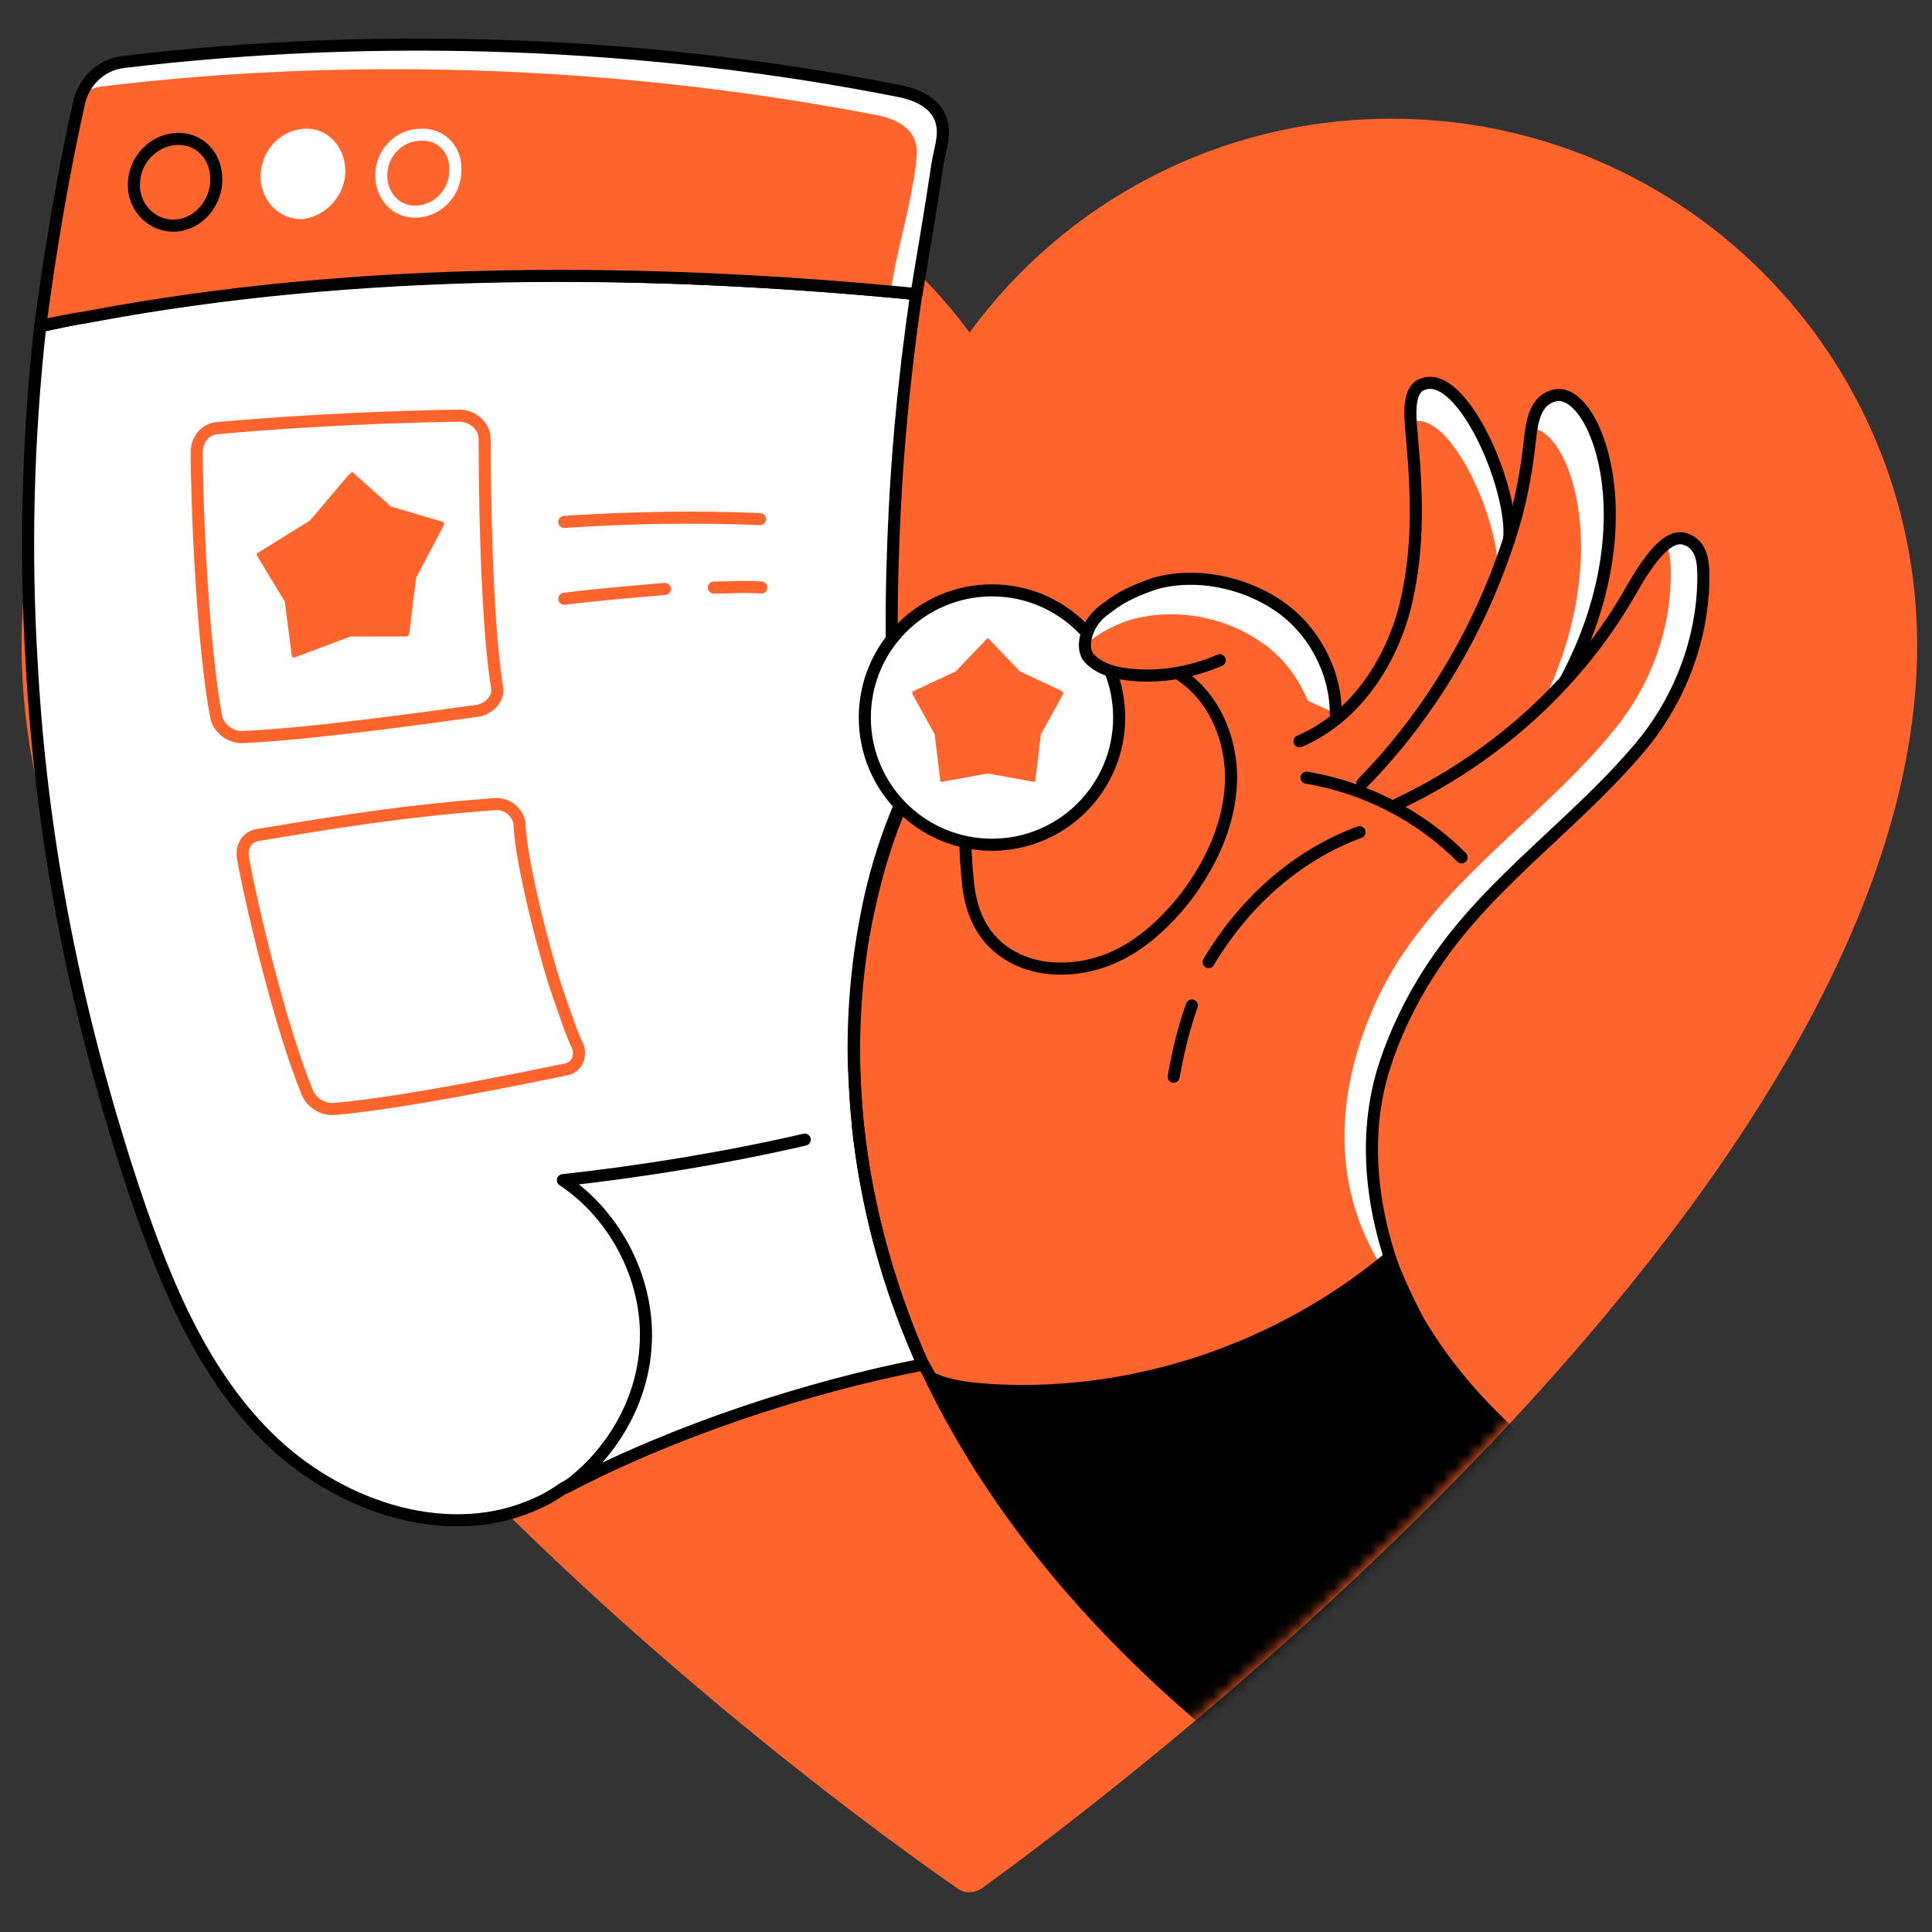
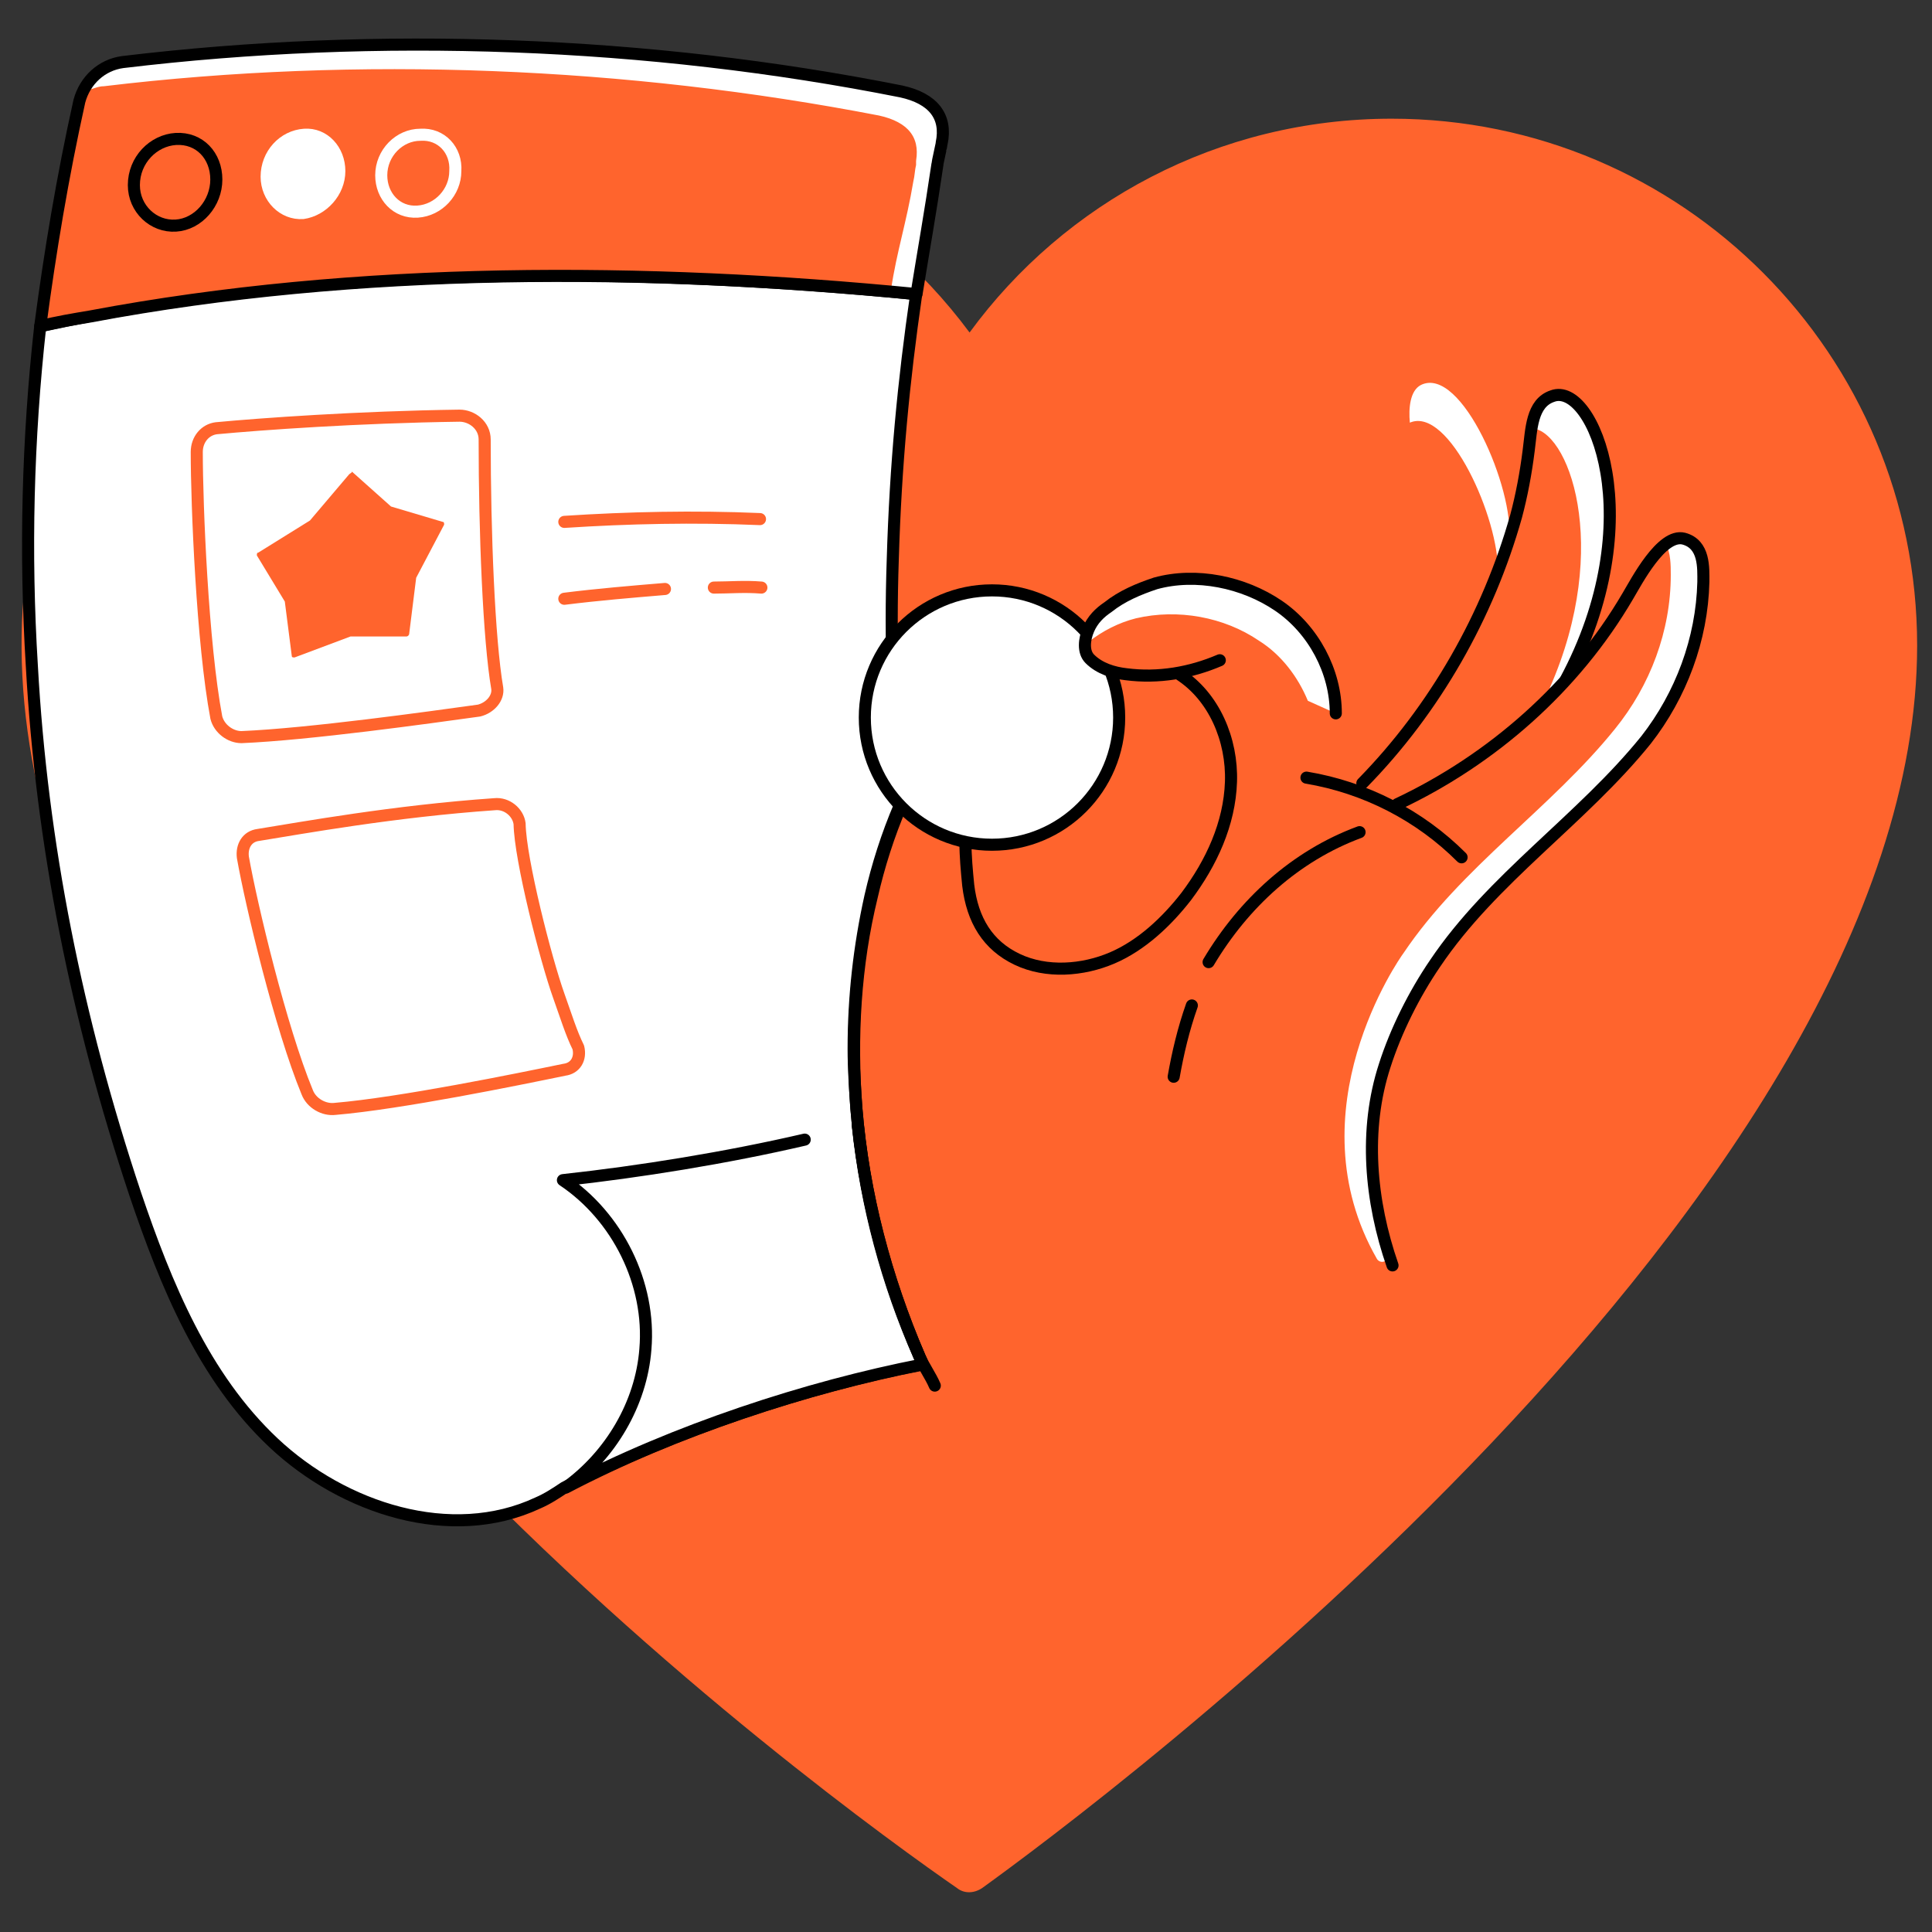
<svg xmlns="http://www.w3.org/2000/svg" width="160" height="160" viewBox="0 0 160 160" fill="none">
  <rect x="0" y="0" width="160" height="160" fill="#333333" stroke="none" />
  <path d="M115.25 9.83C100.898 9.83 88.166 16.774 80.296 27.538C72.31 16.774 59.462 9.714 44.994 9.83C21.846 10.061 2.748 28.348 1.822 51.497C-0.03 99.762 69.879 149.878 79.254 156.36C79.833 156.823 80.643 156.823 81.338 156.36C90.481 149.762 158.769 99.067 158.769 53.465C158.769 29.39 139.325 9.83 115.25 9.83Z" fill="#FF642D" />
  <path d="M76.134 112.319C73.356 105.837 71.504 98.892 70.925 91.832C70.81 90.212 70.694 88.475 70.694 86.855C70.694 82.573 71.157 78.406 72.083 74.239C72.662 71.693 73.472 69.147 74.513 66.716C74.513 66.6 74.629 66.6 74.629 66.484C73.935 59.771 73.703 53.058 73.935 46.345C74.166 38.475 74.976 31.53 76.018 24.354C52.175 22.039 26.712 21.924 3.332 27.016C2.29 36.391 2.058 45.767 2.637 55.142C3.447 69.841 6.341 84.309 11.202 98.892C13.748 106.416 16.873 114.055 22.661 119.495C28.448 124.934 37.36 127.828 44.536 124.472C45.346 124.124 46.041 123.661 46.735 123.198C55.879 118.453 66.874 114.865 76.249 113.013C76.249 112.782 76.249 112.55 76.134 112.319Z" fill="white" />
  <path d="M76.134 112.319C73.356 105.837 71.504 98.892 70.925 91.832C70.81 90.212 70.694 88.476 70.694 86.855C70.694 82.573 71.157 78.406 72.083 74.239C72.662 71.693 73.472 69.147 74.513 66.716C74.513 66.6 74.629 66.6 74.629 66.484C73.935 59.771 73.703 53.058 73.935 46.345C74.166 38.475 74.835 31.53 75.877 24.354C52.034 22.039 26.712 21.924 3.332 27.016C2.29 36.391 2.058 45.767 2.637 55.142C3.447 69.841 6.341 84.309 11.202 98.892C13.748 106.416 16.873 114.055 22.661 119.495C28.448 124.934 37.36 127.828 44.536 124.472C45.346 124.124 46.041 123.661 46.735 123.198C55.879 118.453 66.874 114.865 76.249 113.013C76.249 112.782 76.249 112.55 76.134 112.319Z" stroke="black" stroke-miterlimit="10" stroke-linecap="round" stroke-linejoin="round" />
  <path d="M76.365 113.013C66.874 114.865 55.879 118.453 46.851 123.199C50.554 120.537 53.101 116.254 53.448 111.74C53.911 106.3 51.133 100.745 46.619 97.735C52.985 97.041 60.161 95.884 66.643 94.379" fill="white" />
  <path d="M76.365 113.013C66.874 114.865 55.879 118.453 46.851 123.199C50.554 120.537 53.101 116.254 53.448 111.74C53.911 106.3 51.133 100.745 46.619 97.735C52.985 97.041 60.161 95.884 66.643 94.379" stroke="black" stroke-miterlimit="10" stroke-linecap="round" stroke-linejoin="round" />
  <path d="M71.041 93.222C71.735 99.819 73.472 106.301 76.134 112.319C76.249 112.551 76.365 112.782 76.365 112.898" stroke="black" stroke-miterlimit="10" stroke-linecap="round" stroke-linejoin="round" />
  <path d="M39.675 58.846C35.508 59.424 25.554 60.813 19.999 61.045C19.073 61.045 18.147 60.35 17.915 59.424C16.758 53.29 16.295 41.831 16.295 37.433C16.295 36.392 16.989 35.581 17.915 35.465C21.619 35.118 29.605 34.54 38.054 34.424C39.096 34.424 40.138 35.234 40.138 36.392C40.138 44.146 40.485 52.943 41.179 56.994C41.295 57.804 40.601 58.614 39.675 58.846Z" stroke="#FF642D" stroke-miterlimit="10" stroke-linecap="round" stroke-linejoin="round" />
  <path d="M46.272 82.458C46.851 84.078 47.314 85.583 47.892 86.74C48.124 87.666 47.661 88.476 46.735 88.592C42.8 89.402 33.193 91.37 27.753 91.833C26.827 91.948 25.786 91.37 25.438 90.444C23.239 85.12 20.809 74.934 20.114 70.999C19.998 70.073 20.461 69.263 21.387 69.147C24.975 68.569 32.614 67.18 40.948 66.601C41.989 66.485 42.916 67.295 43.031 68.221C43.081 71.192 45.205 79.47 46.272 82.458Z" stroke="#FF642D" stroke-miterlimit="10" stroke-linecap="round" stroke-linejoin="round" />
  <path d="M78.101 11.854C78.101 11.97 78.101 12.086 78.101 12.201C77.986 12.664 77.986 13.127 77.87 13.59C77.291 17.526 76.597 20.766 76.134 24.354C53.68 22.155 29.837 22.04 7.73 26.206C6.341 26.438 4.952 26.785 3.563 27.017C4.258 20.766 5.299 14.632 6.804 8.382C7.151 6.646 8.656 5.373 10.392 5.141C31.341 2.595 53.68 3.405 74.629 7.572C77.291 8.15 78.449 9.655 78.101 11.854Z" fill="#FF642D" />
  <path d="M77.87 12.318C77.87 12.433 77.468 12.492 77.468 12.608C77.352 13.071 77.583 13.418 77.468 13.881C76.889 17.701 76.02 20.482 75.557 24.07C75.094 24.07 74.747 24.07 74.284 24.07C74.747 20.945 75.555 18.568 76.134 15.095C76.25 14.633 76.25 14.169 76.365 13.707C76.365 13.591 76.365 13.475 76.365 13.359C76.713 11.16 75.555 9.656 72.893 9.077C51.944 5.026 29.721 4.1 8.54 6.646C8.193 6.646 7.846 6.762 7.499 6.878C8.193 6.183 9.003 5.605 10.045 5.489C31.11 2.942 53.448 3.753 74.282 7.919C77.06 8.614 78.217 10.118 77.87 12.318Z" fill="white" stroke="white" stroke-miterlimit="10" stroke-linecap="round" stroke-linejoin="round" />
  <path d="M46.735 43.22C52.059 42.873 57.499 42.757 62.939 42.989" stroke="#FF642D" stroke-miterlimit="10" stroke-linecap="round" stroke-linejoin="round" />
  <path d="M59.119 48.661C60.393 48.661 61.666 48.545 63.055 48.661" stroke="#FF642D" stroke-miterlimit="10" stroke-linecap="round" stroke-linejoin="round" />
  <path d="M46.735 49.587C49.513 49.239 52.291 49.008 55.069 48.776" stroke="#FF642D" stroke-miterlimit="10" stroke-linecap="round" stroke-linejoin="round" />
  <path d="M17.915 14.865C17.915 16.832 16.41 18.569 14.559 18.684C12.707 18.8 11.086 17.295 11.086 15.328C11.086 13.244 12.707 11.624 14.559 11.508C16.526 11.393 17.915 12.897 17.915 14.865Z" stroke="black" stroke-miterlimit="10" stroke-linecap="round" stroke-linejoin="round" />
  <path d="M28.101 14.169C28.101 15.905 26.712 17.41 25.091 17.642C23.471 17.757 22.082 16.369 22.082 14.632C22.082 12.78 23.471 11.276 25.207 11.16C26.827 11.044 28.101 12.433 28.101 14.169Z" fill="white" stroke="white" stroke-miterlimit="10" stroke-linecap="round" stroke-linejoin="round" />
  <path d="M37.707 14.169C37.707 15.905 36.318 17.41 34.582 17.526C32.846 17.642 31.573 16.253 31.573 14.517C31.573 12.665 33.077 11.16 34.813 11.16C36.549 11.044 37.823 12.433 37.707 14.169Z" stroke="white" stroke-miterlimit="10" stroke-linecap="round" stroke-linejoin="round" />
  <path d="M129.491 56.415L128.334 56.994C133.542 45.188 129.838 35.35 126.713 35.466C126.945 34.193 127.292 33.151 128.45 32.688C131.922 31.531 136.667 42.989 129.491 56.415Z" fill="white" />
  <path d="M124.977 44.725C124.63 45.651 124.398 46.577 124.051 47.387C124.167 42.989 120 33.614 116.759 35.002C116.644 33.845 116.759 32.34 117.685 31.877C121.042 30.257 125.44 40.558 124.977 44.725Z" fill="white" />
  <path d="M112.824 64.865C118.843 58.73 123.241 50.976 125.556 42.758C126.019 41.022 126.366 39.17 126.598 37.318C126.829 35.582 126.829 33.383 128.565 32.804C131.922 31.531 136.783 43.105 129.607 56.416" stroke="black" stroke-miterlimit="10" stroke-linecap="round" stroke-linejoin="round" />
  <path d="M115.718 66.6C123.588 62.896 130.417 56.878 134.815 49.354C135.51 48.197 137.593 44.146 139.445 44.609C141.181 45.072 141.065 47.039 141.065 48.197C140.95 52.942 139.213 57.572 136.32 61.276C130.996 67.873 123.588 72.734 118.843 79.795C117.107 82.341 115.602 85.35 114.676 88.244C112.94 93.568 113.287 99.471 115.139 104.795L115.718 66.6Z" fill="#FF642D" />
  <path d="M140.923 48.615C140.807 53.361 138.893 57.219 136 60.923C130.676 67.52 123.515 72.324 118.769 79.385C117.496 81.352 115.887 83.955 115.077 86.154C115.077 86.154 111.568 93.352 114.461 104C107.632 92.078 116.297 79.679 116.644 79.216C121.389 72.156 128.797 67.295 134.121 60.697C137.13 56.994 138.866 52.364 138.866 47.618C138.866 46.808 138.866 45.651 138.403 44.841C138.751 44.609 139.345 44.807 139.692 44.923C141.313 45.386 140.923 47.458 140.923 48.615Z" fill="white" stroke="white" stroke-miterlimit="10" stroke-linecap="round" stroke-linejoin="round" />
  <path d="M115.718 66.6C123.588 62.896 130.417 56.878 134.815 49.354C135.51 48.197 137.593 44.146 139.445 44.609C141.181 45.072 141.065 47.039 141.065 48.197C140.95 52.942 139.213 57.572 136.32 61.276C130.996 67.873 123.588 72.734 118.843 79.795C117.107 82.341 115.602 85.35 114.676 88.244C112.94 93.568 113.471 99.471 115.323 104.795" stroke="black" stroke-miterlimit="10" stroke-linecap="round" stroke-linejoin="round" />
  <path d="M108.195 64.401C113.056 65.212 117.57 67.526 121.042 70.999" stroke="black" stroke-miterlimit="10" stroke-linecap="round" stroke-linejoin="round" />
  <path d="M98.704 83.268C98.009 85.235 97.546 87.203 97.199 89.171" stroke="black" stroke-miterlimit="10" stroke-linecap="round" stroke-linejoin="round" />
-   <path d="M124.977 44.725C125.44 40.558 121.042 30.257 117.685 31.877C116.644 32.34 116.759 34.308 116.875 35.581C117.338 40.558 117.57 45.188 116.412 50.049C115.255 54.794 112.245 59.424 107.616 61.392" stroke="black" stroke-miterlimit="10" stroke-linecap="round" stroke-linejoin="round" />
  <path d="M77.415 114.75C77.068 113.94 76.481 113.13 76.133 112.319C73.356 105.838 71.504 98.893 70.925 91.833C70.462 85.93 70.809 79.911 72.198 74.24C72.777 71.694 73.587 69.147 74.629 66.717C74.745 66.37 74.86 66.138 74.976 65.791C75.439 64.865 75.671 63.939 76.481 63.129C77.175 62.434 78.448 62.087 79.258 62.782C79.837 63.36 79.953 64.286 79.953 65.212C79.953 66.717 79.953 68.221 79.953 69.726C79.953 70.883 80.069 72.157 80.184 73.314C80.532 76.208 81.805 78.291 84.235 79.448C86.666 80.606 89.675 80.374 92.106 79.333C94.537 78.291 96.62 76.323 98.24 74.24C100.324 71.462 101.828 68.221 101.944 64.749C102.06 61.277 100.555 57.689 97.662 55.837" stroke="black" stroke-miterlimit="10" stroke-linecap="round" stroke-linejoin="round" />
  <path d="M82.152 69.957C87.969 69.957 92.685 65.241 92.685 59.424C92.685 53.607 87.969 48.892 82.152 48.892C76.335 48.892 71.62 53.607 71.62 59.424C71.62 65.241 76.335 69.957 82.152 69.957Z" fill="white" stroke="black" stroke-miterlimit="10" stroke-linecap="round" stroke-linejoin="round" />
  <path d="M101.018 54.679C98.588 55.72 95.926 56.183 93.263 55.836C92.222 55.72 91.064 55.373 90.254 54.563C89.675 53.984 89.791 52.943 90.138 52.132C90.486 51.322 91.064 50.743 91.759 50.28C92.916 49.355 94.305 48.776 95.694 48.313C99.051 47.387 102.986 48.197 105.879 50.165C108.773 52.132 110.625 55.605 110.625 59.077L101.018 54.679Z" fill="#FF642D" />
  <path d="M110.625 59.077L108.31 58.035C107.5 56.068 106.111 54.216 104.259 53.058C101.366 51.091 97.546 50.396 94.074 51.206C92.685 51.554 91.296 52.248 90.139 53.174C90.023 53.29 89.907 53.406 89.791 53.406C89.791 52.943 89.907 52.595 90.023 52.132C90.37 51.322 90.949 50.743 91.643 50.28C92.801 49.355 94.19 48.776 95.579 48.313C98.935 47.387 102.87 48.197 105.764 50.165C108.773 52.132 110.741 55.605 110.625 59.077Z" fill="white" />
-   <path d="M113.981 116.138C115.196 116.138 116.18 115.154 116.18 113.939C116.18 112.725 115.196 111.74 113.981 111.74C112.767 111.74 111.782 112.725 111.782 113.939C111.782 115.154 112.767 116.138 113.981 116.138Z" fill="white" />
  <path d="M112.593 68.915C107.268 70.883 102.986 74.818 100.092 79.679" stroke="black" stroke-miterlimit="10" stroke-linecap="round" stroke-linejoin="round" />
  <path d="M101.018 54.679C98.588 55.72 95.926 56.183 93.263 55.836C92.222 55.72 91.064 55.373 90.254 54.563C89.675 53.984 89.791 52.943 90.138 52.132C90.486 51.322 91.064 50.743 91.759 50.28C92.916 49.355 94.305 48.776 95.694 48.313C99.051 47.387 102.986 48.197 105.879 50.165C108.773 52.132 110.625 55.605 110.625 59.077" stroke="black" stroke-miterlimit="10" stroke-linecap="round" stroke-linejoin="round" />
-   <path d="M74.629 7.572C53.68 3.405 31.341 2.595 10.16 5.141C8.424 5.373 7.035 6.646 6.572 8.382C5.183 14.632 4.142 20.882 3.332 27.017C4.72 26.669 6.109 26.438 7.498 26.206C29.605 22.04 53.448 22.155 75.902 24.354C76.481 20.766 77.06 17.526 77.638 13.59C77.638 13.475 77.986 11.97 77.986 11.854C78.448 9.655 77.291 8.15 74.629 7.572Z" stroke="black" stroke-miterlimit="10" stroke-linecap="round" stroke-linejoin="round" />
+   <path d="M74.629 7.572C53.68 3.405 31.341 2.595 10.16 5.141C8.424 5.373 7.035 6.646 6.572 8.382C5.183 14.632 4.142 20.882 3.332 27.017C4.72 26.669 6.109 26.438 7.498 26.206C29.605 22.04 53.448 22.155 75.902 24.354C76.481 20.766 77.06 17.526 77.638 13.59C77.638 13.475 77.986 11.97 77.986 11.854C78.448 9.655 77.291 8.15 74.629 7.572" stroke="black" stroke-miterlimit="10" stroke-linecap="round" stroke-linejoin="round" />
  <mask id="mask0_178_9255" style="mask-type:alpha" maskUnits="userSpaceOnUse" x="1" y="9" width="158" height="148">
-     <path d="M114.982 9.603C100.593 9.603 87.829 16.565 79.939 27.356C71.933 16.565 59.053 9.487 44.548 9.603C21.341 9.835 2.195 28.169 1.267 51.376C-0.59 99.763 69.496 150.006 78.895 156.504C79.475 156.968 80.287 156.968 80.983 156.504C90.15 149.89 158.611 99.066 158.611 53.348C158.611 29.213 139.117 9.603 114.982 9.603Z" fill="#FF9400" />
-   </mask>
+     </mask>
  <g mask="url(#mask0_178_9255)">
-     <path d="M133.728 125.107L111.939 151.531C97.684 142.144 84.82 129.859 77.287 114.561C77.171 114.445 77.171 114.213 77.055 114.097C78.793 114.908 80.647 115.024 82.502 115.14C94.207 115.72 106.029 111.663 115.069 104.13C115.764 105.984 116.575 107.723 117.502 109.461C121.327 115.951 127.238 121.167 133.728 125.107Z" fill="black" stroke="black" stroke-miterlimit="10" stroke-linecap="round" stroke-linejoin="round" />
-   </g>
+     </g>
  <path d="M28.911 39.285L25.67 43.105L21.387 45.767C21.272 45.767 21.272 45.883 21.272 45.998L23.587 49.818L24.165 54.332C24.165 54.447 24.281 54.447 24.397 54.447L29.026 52.711H33.656C33.772 52.711 33.888 52.596 33.888 52.48L34.466 47.85L36.781 43.452C36.781 43.336 36.781 43.22 36.666 43.22L32.383 41.947L29.142 39.054C29.142 39.169 29.026 39.169 28.911 39.285Z" fill="#FF642D" />
-   <path d="M81.805 52.827L79.143 55.605L75.671 57.225C75.555 57.225 75.555 57.341 75.555 57.457L77.407 60.813L77.87 64.633C77.87 64.749 77.985 64.749 77.985 64.749L81.805 64.054L85.624 64.749C85.74 64.749 85.74 64.749 85.74 64.633L86.203 60.813L88.055 57.457C88.055 57.341 88.055 57.341 87.939 57.225L84.467 55.605L81.805 52.827C81.921 52.711 81.805 52.711 81.805 52.827Z" fill="#FF642D" />
</svg>